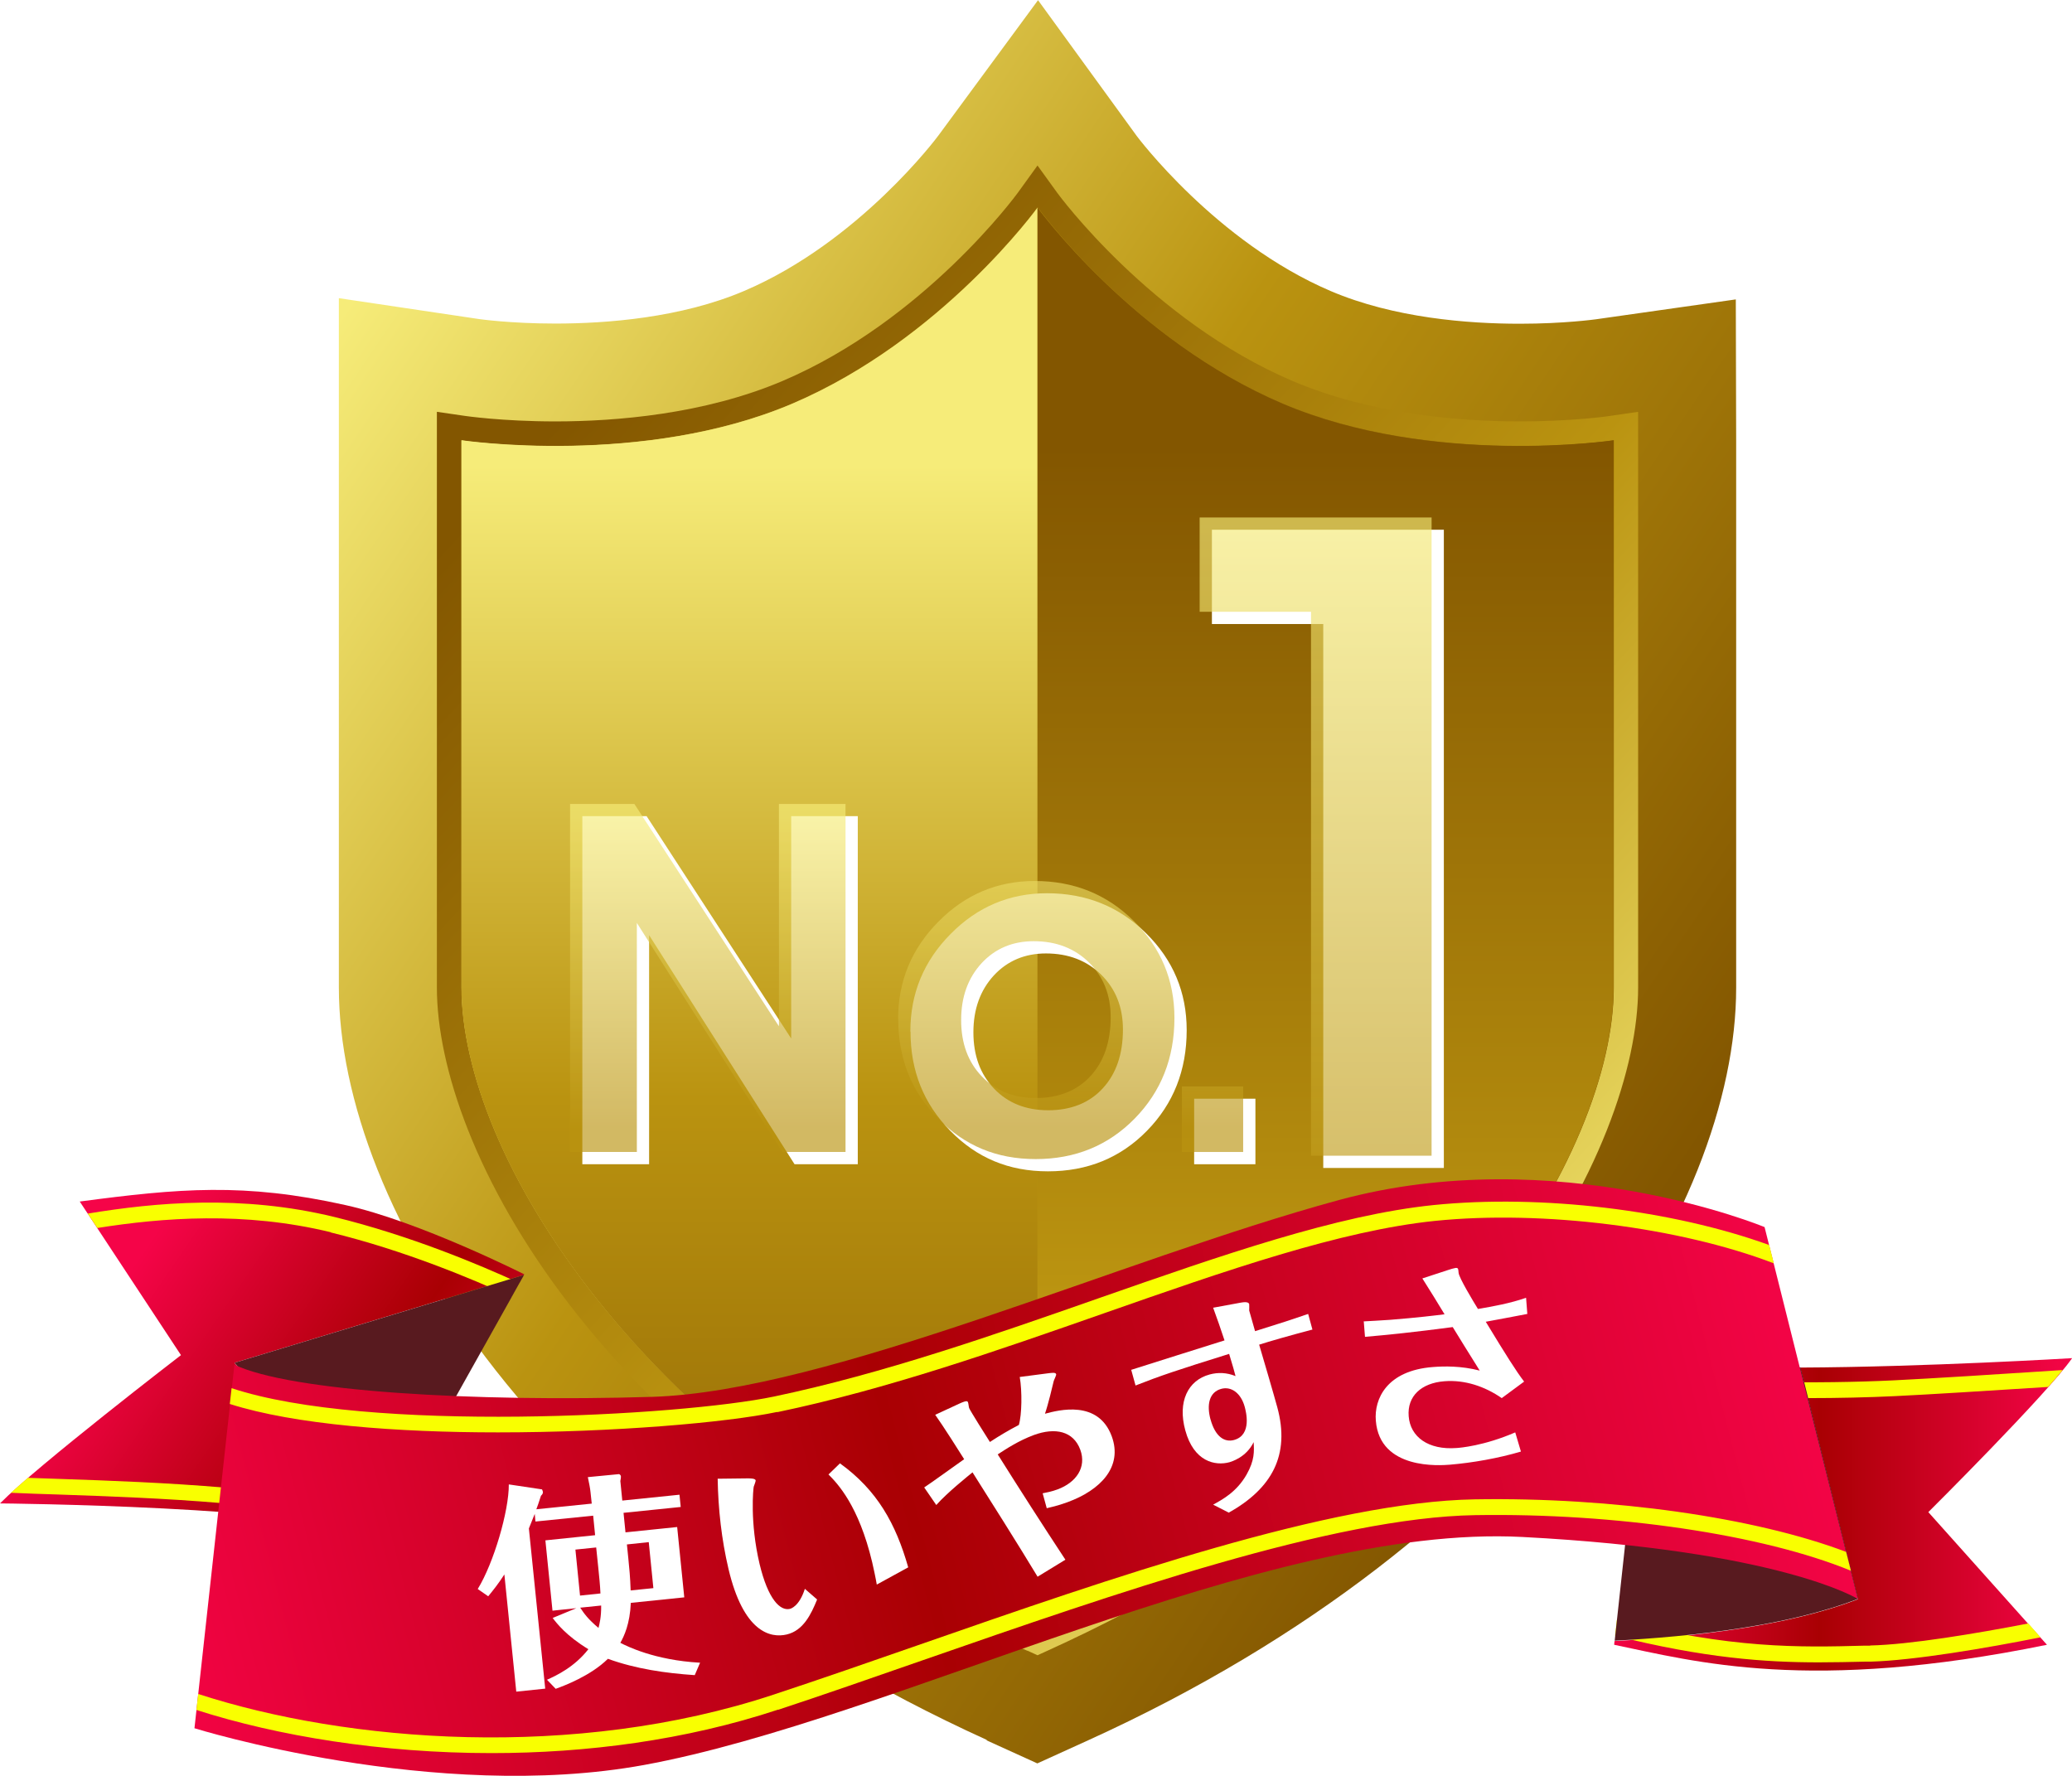
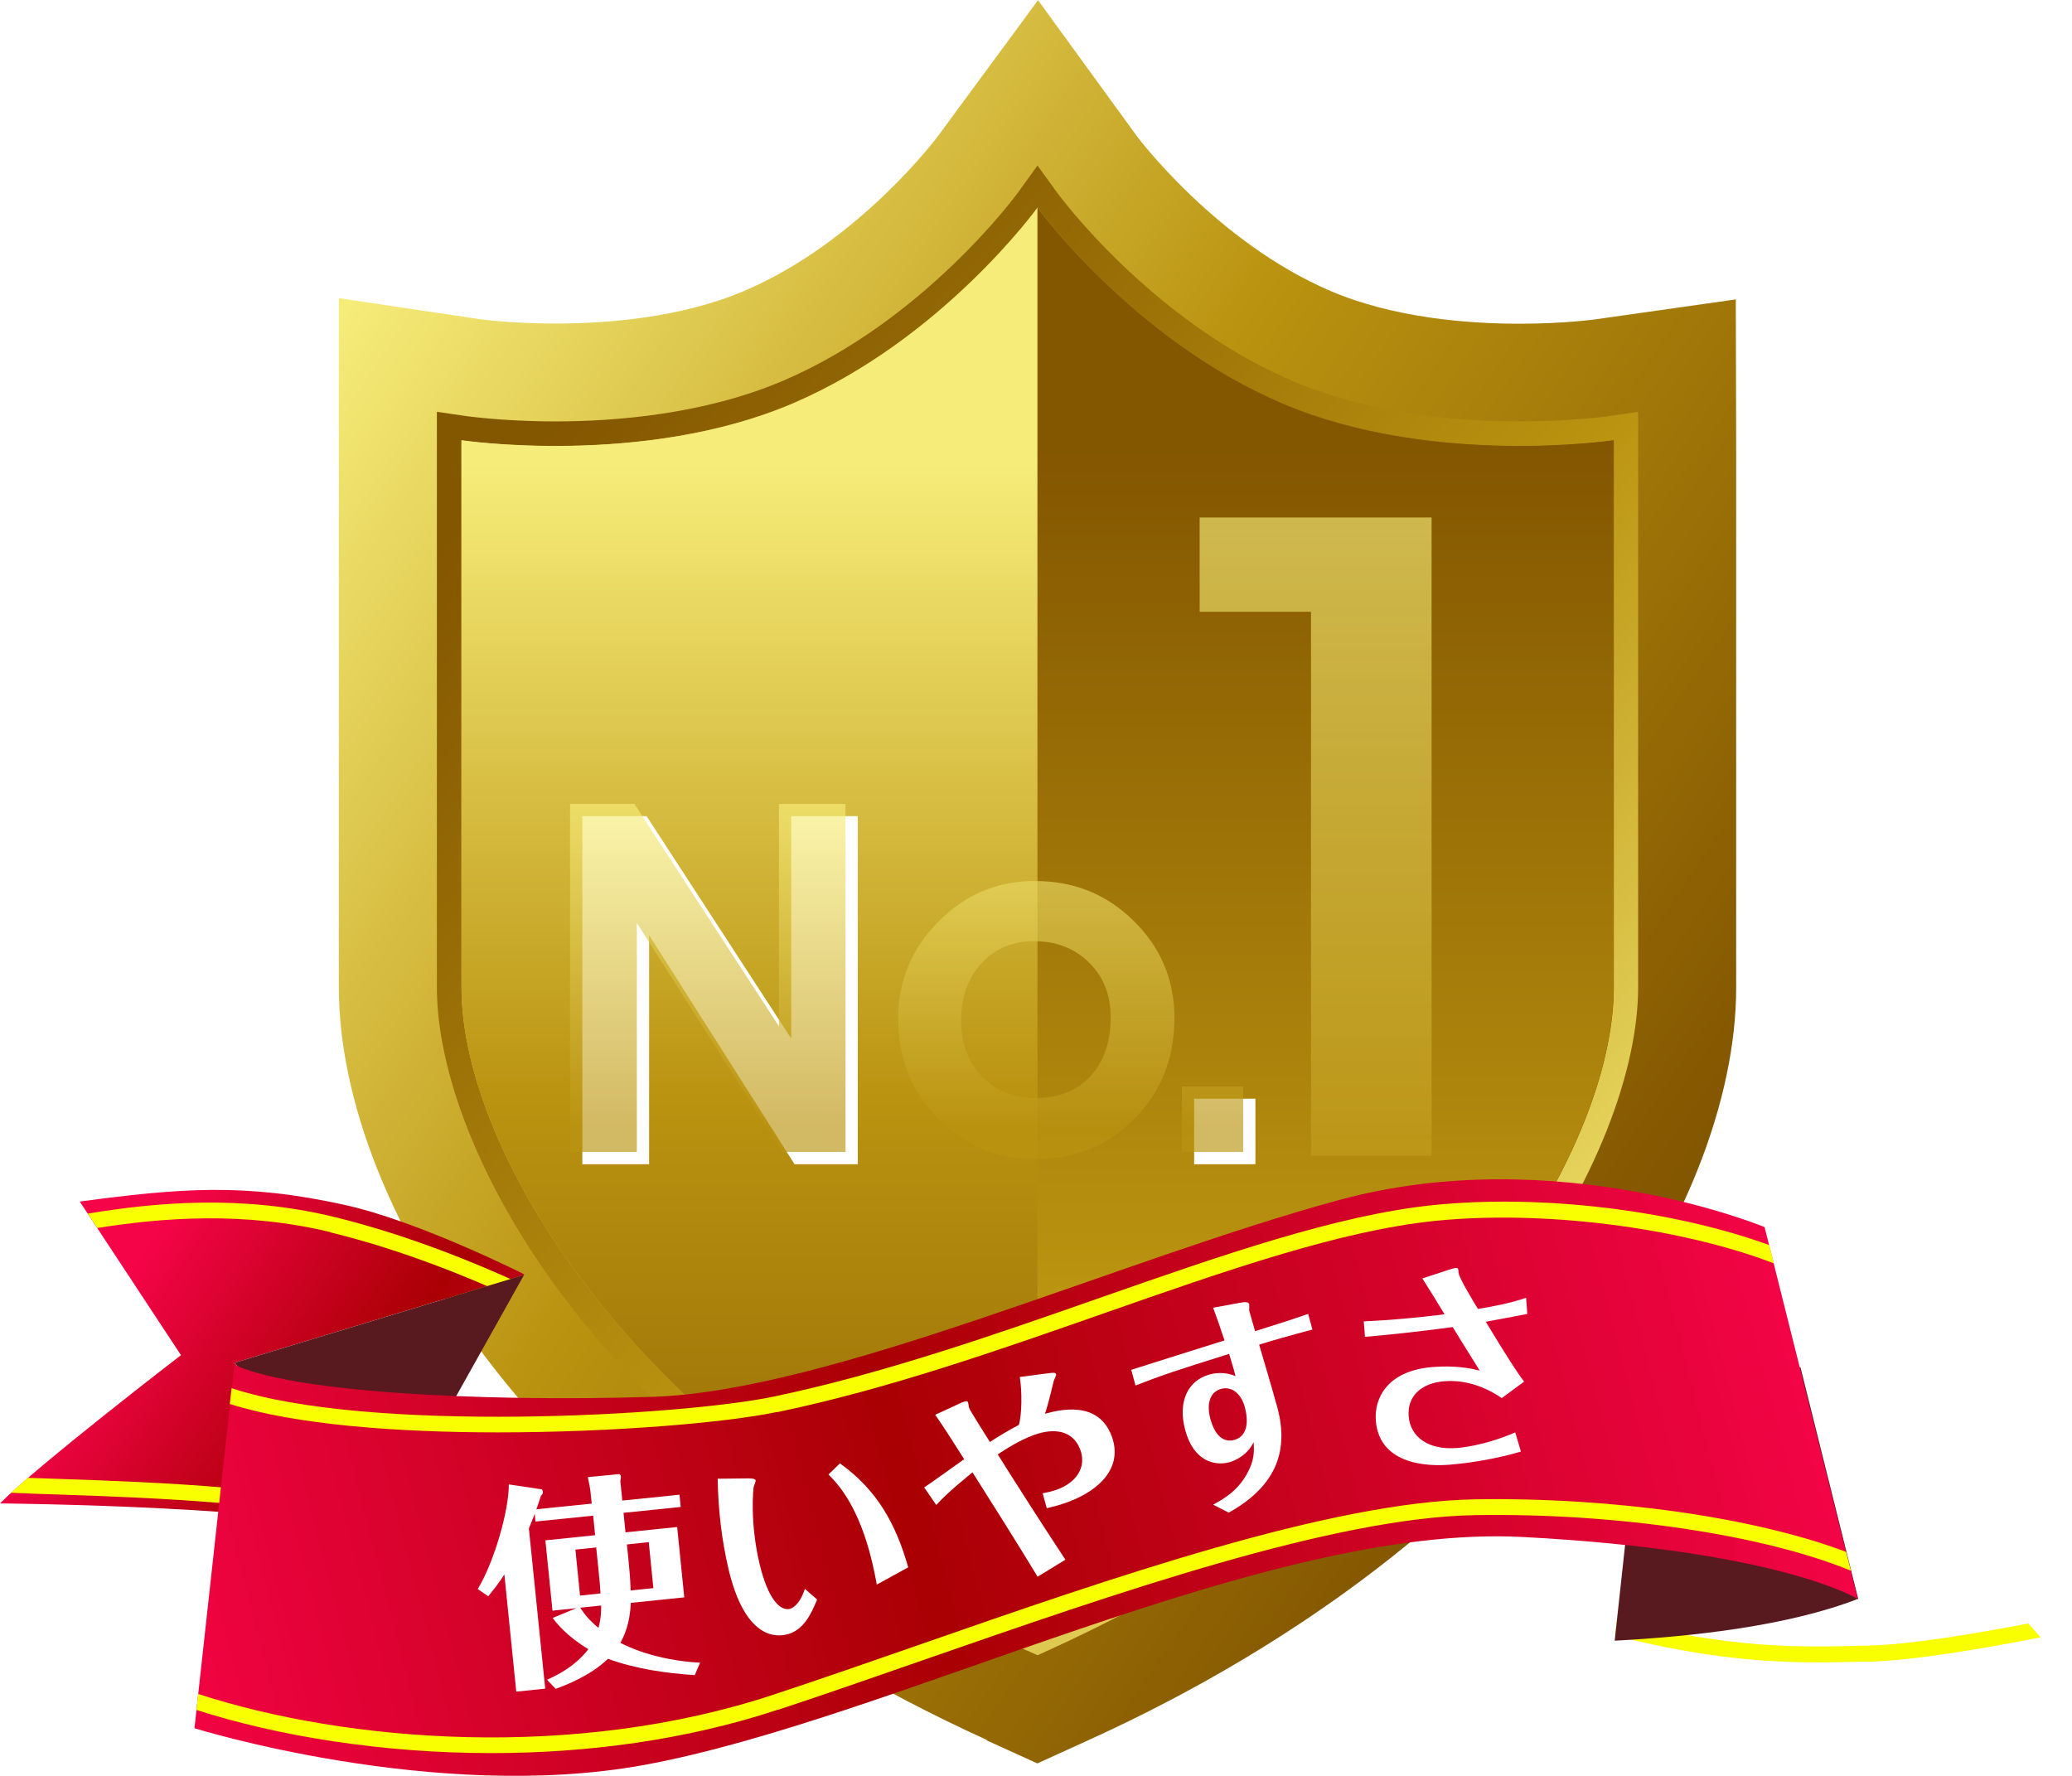
<svg xmlns="http://www.w3.org/2000/svg" xmlns:xlink="http://www.w3.org/1999/xlink" id="uuid-71474c56-52b8-4c7a-85b6-4208cbd64a69" viewBox="0 0 116.67 100">
  <defs>
    <linearGradient id="uuid-eecee16c-8747-413d-9b1c-8c780876d708" x1="18.51" y1="18.78" x2="92.67" y2="69.01" gradientUnits="userSpaceOnUse">
      <stop offset="0" stop-color="#f6ec79" />
      <stop offset=".47" stop-color="#ba9310" />
      <stop offset="1" stop-color="#835600" />
    </linearGradient>
    <linearGradient id="uuid-5e99122e-5025-447e-826a-9318343a5f0a" x1="93.4" y1="77.84" x2="33.12" y2="21.87" xlink:href="#uuid-eecee16c-8747-413d-9b1c-8c780876d708" />
    <linearGradient id="uuid-4f8071b6-ee01-404e-8737-7d6dbe9e1927" x1="25.98" y1="51.69" x2="90.86" y2="51.69" xlink:href="#uuid-eecee16c-8747-413d-9b1c-8c780876d708" />
    <linearGradient id="uuid-b73ea6c7-48a0-4c74-ac68-f8fc6a913858" x1="42.2" y1="26.2" x2="42.2" y2="102.07" xlink:href="#uuid-eecee16c-8747-413d-9b1c-8c780876d708" />
    <linearGradient id="uuid-f49275ee-7253-4898-939e-ce3c162b29d7" x1="74.64" y1="113.91" x2="74.64" y2="25.15" xlink:href="#uuid-eecee16c-8747-413d-9b1c-8c780876d708" />
    <filter id="uuid-46387a45-1183-4b2f-a349-0ddc09c7936b" filterUnits="userSpaceOnUse">
      <feOffset dx=".69" dy=".69" />
      <feGaussianBlur result="uuid-a204318a-711e-4c25-b4c7-2ae48db70330" stdDeviation="1.38" />
      <feFlood flood-color="#000" flood-opacity=".75" />
      <feComposite in2="uuid-a204318a-711e-4c25-b4c7-2ae48db70330" operator="in" />
      <feComposite in="SourceGraphic" />
    </filter>
    <linearGradient id="uuid-27d9f041-d751-4481-ab3d-c57ab0a9c52e" x1="39.85" y1="45.99" x2="39.85" y2="63.5" gradientUnits="userSpaceOnUse">
      <stop offset="0" stop-color="#f6ec79" />
      <stop offset="1" stop-color="#ba9310" />
    </linearGradient>
    <linearGradient id="uuid-6cff7d38-131b-42b2-81b2-147e33ade566" x1="58.35" y1="45.99" x2="58.35" y2="63.5" xlink:href="#uuid-27d9f041-d751-4481-ab3d-c57ab0a9c52e" />
    <linearGradient id="uuid-d1b67768-14bc-447a-8133-69cfc176819c" x1="68.28" y1="45.99" x2="68.28" y2="63.5" xlink:href="#uuid-27d9f041-d751-4481-ab3d-c57ab0a9c52e" />
    <linearGradient id="uuid-30d98966-11f3-4ed2-826f-6b5295b3b568" x1="74.08" y1="28.36" x2="74.08" y2="79.5" gradientUnits="userSpaceOnUse">
      <stop offset="0" stop-color="#f6ec79" />
      <stop offset=".81" stop-color="#ba9310" />
    </linearGradient>
    <linearGradient id="uuid-395b1193-db77-4ed9-ac02-3afda1898351" x1="90.89" y1="85.27" x2="116.67" y2="85.27" gradientUnits="userSpaceOnUse">
      <stop offset="0" stop-color="#f30344" />
      <stop offset=".45" stop-color="#a90003" />
      <stop offset="1" stop-color="#f50448" />
    </linearGradient>
    <linearGradient id="uuid-4683b282-8ee7-4bfc-8788-bb60afbcc071" x1="28.99" y1="87.99" x2="6.58" y2="72.58" xlink:href="#uuid-395b1193-db77-4ed9-ac02-3afda1898351" />
    <linearGradient id="uuid-2f7d4b33-d904-424a-9b49-0e822b4b7daf" x1="9.89" y1="96.06" x2="101.95" y2="72.35" xlink:href="#uuid-395b1193-db77-4ed9-ac02-3afda1898351" />
  </defs>
  <g id="uuid-98bb8173-09bd-4815-81e8-dfb447b815f0">
    <path d="M55.57,97.98c-25.07-11.39-36.49-29.95-36.49-42.38V16.79l7.92,1.18s1.75.25,4.27.25c2.89,0,7.08-.32,10.64-1.84,6.47-2.76,10.89-8.69,10.93-8.75l5.61-7.62,5.56,7.65s4.45,5.97,10.92,8.73c3.56,1.52,7.75,1.84,10.64,1.84,2.52,0,4.28-.25,4.29-.25l7.88-1.12.02,7.95v30.81c0,12.43-11.42,30.99-36.49,42.38l-2.86,1.3-2.86-1.3Z" style="fill:url(#uuid-eecee16c-8747-413d-9b1c-8c780876d708); stroke-width:0px;" />
    <path d="M57.85,92.96c-24.39-11.08-33.25-28.41-33.25-37.35V23.19l1.58.23s2.1.31,5.09.31c3.4,0,8.38-.4,12.8-2.28,7.98-3.4,13.17-10.5,13.23-10.58l1.12-1.55,1.12,1.55c.05.07,5.27,7.18,13.23,10.58,4.42,1.88,9.4,2.28,12.8,2.28,2.99,0,5.07-.3,5.09-.31l1.58-.23v32.41c0,8.94-8.85,26.27-33.25,37.35l-.57.26-.57-.26Z" style="fill:url(#uuid-5e99122e-5025-447e-826a-9318343a5f0a); stroke-width:0px;" />
    <path d="M72.23,22.72c-8.43-3.59-13.8-11.04-13.8-11.04,0,0-5.38,7.44-13.8,11.04-8.43,3.59-18.64,2.07-18.64,2.07v30.81c0,9.2,9.66,25.75,32.44,36.1,22.78-10.35,32.44-26.9,32.44-36.1v-30.81s-10.21,1.52-18.64-2.07Z" style="fill:url(#uuid-4f8071b6-ee01-404e-8737-7d6dbe9e1927); stroke-width:0px;" />
    <path d="M25.98,24.79v30.81c0,9.2,9.66,25.75,32.44,36.1V11.69s-5.38,7.44-13.8,11.04c-8.43,3.59-18.64,2.07-18.64,2.07Z" style="fill:url(#uuid-b73ea6c7-48a0-4c74-ac68-f8fc6a913858); stroke-width:0px;" />
    <path d="M90.86,24.79s0,21.62,0,30.81c0,9.2-9.66,25.75-32.44,36.1V11.69s5.38,7.44,13.8,11.04c8.43,3.59,18.64,2.07,18.64,2.07Z" style="fill:url(#uuid-f49275ee-7253-4898-939e-ce3c162b29d7); stroke-width:0px;" />
    <g style="filter:url(#uuid-46387a45-1183-4b2f-a349-0ddc09c7936b);">
      <path d="M35.86,64.87h-3.76v-19.6h3.62l8.14,12.52v-12.52h3.75v19.6h-3.56l-8.19-12.9v12.9Z" style="fill:#fff; stroke-width:0px;" />
-       <path d="M50.57,57.39c0-2.14.76-3.97,2.27-5.49,1.51-1.53,3.32-2.29,5.42-2.29,2.21,0,4.07.75,5.59,2.26,1.52,1.5,2.28,3.32,2.28,5.45,0,2.26-.75,4.15-2.24,5.67s-3.35,2.28-5.57,2.28-4.01-.76-5.5-2.28c-1.5-1.52-2.24-3.38-2.24-5.58ZM58.21,53c-1.19,0-2.17.41-2.94,1.24-.76.83-1.15,1.89-1.15,3.2s.39,2.37,1.17,3.18c.78.81,1.79,1.21,3.05,1.21s2.31-.41,3.06-1.23c.76-.82,1.14-1.93,1.14-3.32,0-1.26-.41-2.28-1.22-3.08-.81-.8-1.85-1.2-3.12-1.2Z" style="fill:#fff; stroke-width:0px;" />
      <path d="M70,64.87h-3.45v-3.69h3.45v3.69Z" style="fill:#fff; stroke-width:0px;" />
-       <path d="M80.61,65.08h-6.79v-30.63h-6.27v-5.31h13.06v35.93Z" style="fill:#fff; stroke-width:0px;" />
    </g>
    <g style="opacity:.65;">
      <path d="M35.86,64.87h-3.76v-19.6h3.62l8.14,12.52v-12.52h3.75v19.6h-3.56l-8.19-12.9v12.9Z" style="fill:url(#uuid-27d9f041-d751-4481-ab3d-c57ab0a9c52e); stroke-width:0px;" />
      <path d="M50.57,57.39c0-2.14.76-3.97,2.27-5.49,1.51-1.53,3.32-2.29,5.42-2.29,2.21,0,4.07.75,5.59,2.26,1.52,1.5,2.28,3.32,2.28,5.45,0,2.26-.75,4.15-2.24,5.67s-3.35,2.28-5.57,2.28-4.01-.76-5.5-2.28c-1.5-1.52-2.24-3.38-2.24-5.58ZM58.21,53c-1.19,0-2.17.41-2.94,1.24-.76.83-1.15,1.89-1.15,3.2s.39,2.37,1.17,3.18c.78.81,1.79,1.21,3.05,1.21s2.31-.41,3.06-1.23c.76-.82,1.14-1.93,1.14-3.32,0-1.26-.41-2.28-1.22-3.08-.81-.8-1.85-1.2-3.12-1.2Z" style="fill:url(#uuid-6cff7d38-131b-42b2-81b2-147e33ade566); stroke-width:0px;" />
      <path d="M70,64.87h-3.45v-3.69h3.45v3.69Z" style="fill:url(#uuid-d1b67768-14bc-447a-8133-69cfc176819c); stroke-width:0px;" />
      <path d="M80.61,65.08h-6.79v-30.63h-6.27v-5.31h13.06v35.93Z" style="fill:url(#uuid-30d98966-11f3-4ed2-826f-6b5295b3b568); stroke-width:0px;" />
    </g>
-     <path d="M116.67,76.48s-8.29.5-15.3.53l3.25,13.04c-3.91,1.52-9.35,2.13-13.71,2.36l-.02.21c4.57.95,11.01,2.73,24.37,0l-6.68-7.47s6.68-6.64,8.09-8.66Z" style="fill:url(#uuid-395b1193-db77-4ed9-ac02-3afda1898351); stroke-width:0px;" />
-     <path d="M106.67,78.62c1.88-.09,5.4-.31,8.66-.52.31-.35.58-.66.81-.95-3.48.23-7.47.48-9.52.58-4.16.2-10.02.15-14.08-.36l-.1.88c2.68.34,6.11.48,9.34.48,1.74,0,3.42-.04,4.88-.11Z" style="fill:#f9ff00; stroke-width:0px;" />
    <path d="M105.3,92.67h-.32c-3.68.1-7.48.18-13.94-1.45l-.1.89c5.02,1.26,8.46,1.5,11.47,1.5.89,0,1.75-.02,2.6-.04h.32c2.46-.07,6.51-.76,9.57-1.37l-.69-.78c-2.95.57-6.66,1.19-8.9,1.24Z" style="fill:#f9ff00; stroke-width:0px;" />
    <path d="M101.37,77c-3.77.01-7.17-.11-8.72-.53l-1.73,15.92c4.36-.23,9.79-.83,13.71-2.36l-3.25-13.04Z" style="fill:#581a1f; stroke-width:0px;" />
    <path d="M13.21,76.74l16.29-4.95.02-.03s-5.91-2.98-10.07-3.9c-5.71-1.27-9.36-.94-14.96-.2l5.7,8.65s-8.09,6.22-10.19,8.35c0,0,17.39.15,21.28,1.82l.03-.06-8.1-9.67Z" style="fill:url(#uuid-4683b282-8ee7-4bfc-8788-bb60afbcc071); stroke-width:0px;" />
    <path d="M18.62,69.4c4.14,1.01,7.98,2.62,10.18,3.63l.44-.78c-2.23-1.03-6.16-2.68-10.41-3.72-5.22-1.27-10.08-.82-13.89-.19l.54.81c3.67-.58,8.26-.95,13.15.24Z" style="fill:#f9ff00; stroke-width:0px;" />
    <path d="M1.58,83.21c-.36.31-.68.59-.97.85.84.04,1.74.07,2.71.1,5.47.19,12.82.46,18.18,1.89l.45-.8c-5.47-1.5-13.01-1.78-18.6-1.97-.62-.02-1.21-.04-1.77-.06Z" style="fill:#f9ff00; stroke-width:0px;" />
    <polygon points="21.32 86.42 29.51 71.79 13.21 76.74 21.32 86.42" style="fill:#581a1f; stroke-width:0px;" />
    <path d="M13.2,76.84l-2.25,20.48s13.54,4.22,25.31,2.07c14.1-2.58,34.94-13.6,49.47-12.84s18.88,3.49,18.88,3.49l-5.25-20.94s-11.69-4.86-23.98-1.52c-12.29,3.34-28.63,10.77-38.67,11.08-10.04.3-20.38-.3-23.53-1.82Z" style="fill:url(#uuid-2f7d4b33-d904-424a-9b49-0e822b4b7daf); stroke-width:0px;" />
    <path d="M43.77,79.52c6.19-1.29,12.41-3.47,18.43-5.58,6.82-2.39,13.26-4.64,18.6-5.19,6.09-.62,13.78.36,19.08,2.39l-.26-1.03c-5.44-1.97-12.81-2.87-18.91-2.25-5.44.56-11.93,2.83-18.8,5.23-5.99,2.1-12.18,4.26-18.32,5.55-5.3,1.11-22.9,2.07-30.55-.47l-.1.89c3.67,1.17,9.43,1.6,15.1,1.6,6.51,0,12.87-.55,15.72-1.15Z" style="fill:#f9ff00; stroke-width:0px;" />
    <path d="M43.82,96.28c2.61-.86,5.35-1.82,8.17-2.8,10.82-3.76,23.08-8.03,31.08-8.16,7.92-.13,16.18,1.09,21.15,3.13l-.27-1.06c-5.12-1.94-13.17-3.09-20.9-2.96-8.14.14-20.47,4.42-31.35,8.21-2.81.98-5.55,1.93-8.15,2.79-11.18,3.7-24,2.69-32.39-.04l-.1.9c4.58,1.47,10.43,2.43,16.62,2.43,5.33,0,10.92-.72,16.14-2.45Z" style="fill:#f9ff00; stroke-width:0px;" />
    <path d="M33.32,84.67l-.07-.65c-.02-.21-.08-.51-.15-.84l1.76-.17s.09.04.1.11c.01.1-.02.21-.03.28l.11,1.1,3.22-.33.07.69-3.22.33.11,1.1,2.91-.3.4,3.96-3.01.31c-.05,1.19-.38,1.88-.59,2.25.33.17,1.91.98,4.49,1.12l-.3.7c-1.64-.11-3.32-.35-4.89-.92-.97.96-2.47,1.52-2.94,1.69l-.49-.51c.54-.24,1.55-.72,2.33-1.72-1.23-.75-1.77-1.44-2.01-1.76l1.33-.55-1.34.14-.4-3.96,2.8-.29-.11-1.1-3.25.33-.04-.43c-.19.48-.27.67-.33.82l.92,9.02-1.63.17-.67-6.6c-.34.53-.64.9-.91,1.23l-.59-.41c.9-1.46,1.76-4.4,1.75-5.89l1.87.28s.05.11.05.14c0,.09-.02.13-.11.22-.13.41-.19.57-.26.76l3.13-.32ZM33.81,89.73c-.02-.48-.07-.91-.12-1.43l-.12-1.16-1.17.12.26,2.59,1.15-.12ZM32.67,90.53c.21.32.44.65,1.03,1.14.05-.2.16-.6.15-1.26l-1.17.12ZM35.3,86.97l.08.79c.05.47.11,1.11.13,1.8l1.28-.13-.26-2.59-1.23.13Z" style="fill:#fff; stroke-width:0px;" />
    <path d="M42.1,83.25c.15,0,.42,0,.45.11.01.05-.09.3-.11.36-.02.08-.23,1.98.33,4.35.48,2,1.16,2.65,1.7,2.53.05-.01.53-.13.85-1.13l.69.6c-.34.84-.78,1.75-1.71,1.97-.92.22-2.44-.13-3.28-3.69-.39-1.66-.58-3.36-.61-5.08l1.69-.02ZM47.29,82.4c2.1,1.51,3.15,3.4,3.85,5.86l-1.77.97c-.06-.36-.19-.96-.26-1.26-.76-3.19-1.95-4.43-2.46-4.94l.64-.62Z" style="fill:#fff; stroke-width:0px;" />
    <path d="M58.42,88.78c-.95-1.58-2.84-4.58-3.66-5.87-.23.19-1.41,1.13-2.04,1.84l-.68-.99c.33-.21,1.89-1.34,2.25-1.59-.17-.28-1.24-1.96-1.63-2.5l1.36-.63c.44-.2.46-.14.49-.06.02.05.04.26.06.31.04.12,1,1.65,1.17,1.91.55-.36,1.04-.65,1.63-.96.17-.57.19-1.89.05-2.7l1.61-.21c.2-.02.4-.06.44.05.02.06-.13.34-.14.4-.06.26-.31,1.31-.49,1.83.78-.21,3-.79,3.76,1.27.63,1.72-.63,3.03-2.49,3.71-.57.21-.97.29-1.17.34l-.23-.84c.21-.04.52-.1.84-.22,1.05-.39,1.64-1.24,1.28-2.23-.39-1.06-1.42-1.27-2.62-.83-.86.32-1.57.79-2.03,1.09,1.25,1.99,2.52,3.97,3.81,5.93l-1.57.96Z" style="fill:#fff; stroke-width:0px;" />
    <path d="M63.69,77.14c.74-.24,4.44-1.4,5.26-1.66-.16-.5-.46-1.35-.64-1.84l1.52-.28c.17-.03.47-.08.51.08.01.05,0,.29,0,.36.03.1.22.77.33,1.16,1.79-.56,1.81-.57,2.99-.97l.24.88c-1.26.33-2.44.67-3,.85.15.5.87,2.96,1.02,3.52.74,2.71-.31,4.58-2.73,5.94l-.88-.45c.56-.31,1.32-.72,1.88-1.69.46-.81.43-1.31.4-1.83-.42.87-1.27,1.1-1.36,1.13-.81.22-2.01-.03-2.49-1.8-.44-1.61.15-2.81,1.37-3.14.48-.13.97-.11,1.46.09-.06-.24-.14-.53-.36-1.25-2.89.9-3.9,1.24-5.27,1.78l-.24-.87ZM68.16,79.92c.27.99.79,1.31,1.32,1.17,1.04-.28.67-1.63.61-1.86-.21-.78-.76-1.18-1.33-1.02-.68.19-.82.9-.6,1.72Z" style="fill:#fff; stroke-width:0px;" />
    <path d="M76.78,74.41c.48-.03.84-.04,1.51-.09,1.51-.12,2.49-.24,3.05-.31-.17-.29-1.04-1.7-1.25-2.02l1.47-.48c.08-.03.32-.1.4-.11.15-.01.15.04.17.27.02.28.82,1.6,1.09,2.04.83-.14,1.83-.32,2.71-.63l.07.91c-.33.06-1.97.38-2.34.44,1.16,1.91,1.71,2.78,2.16,3.37l-1.26.93c-.95-.66-2.08-1.04-3.23-.95-1.3.1-2.1.84-2.01,1.97.09,1.17,1.11,1.91,2.69,1.79.19-.01,1.55-.12,3.31-.88l.32,1.08c-1.25.37-2.7.63-4.01.74-.53.04-3.94.31-4.16-2.48-.1-1.22.61-2.82,3.21-3.02.64-.05,1.59-.07,2.64.2-.51-.81-1.29-2.07-1.52-2.45-2.11.28-3.66.44-4.94.55l-.07-.88Z" style="fill:#fff; stroke-width:0px;" />
  </g>
</svg>